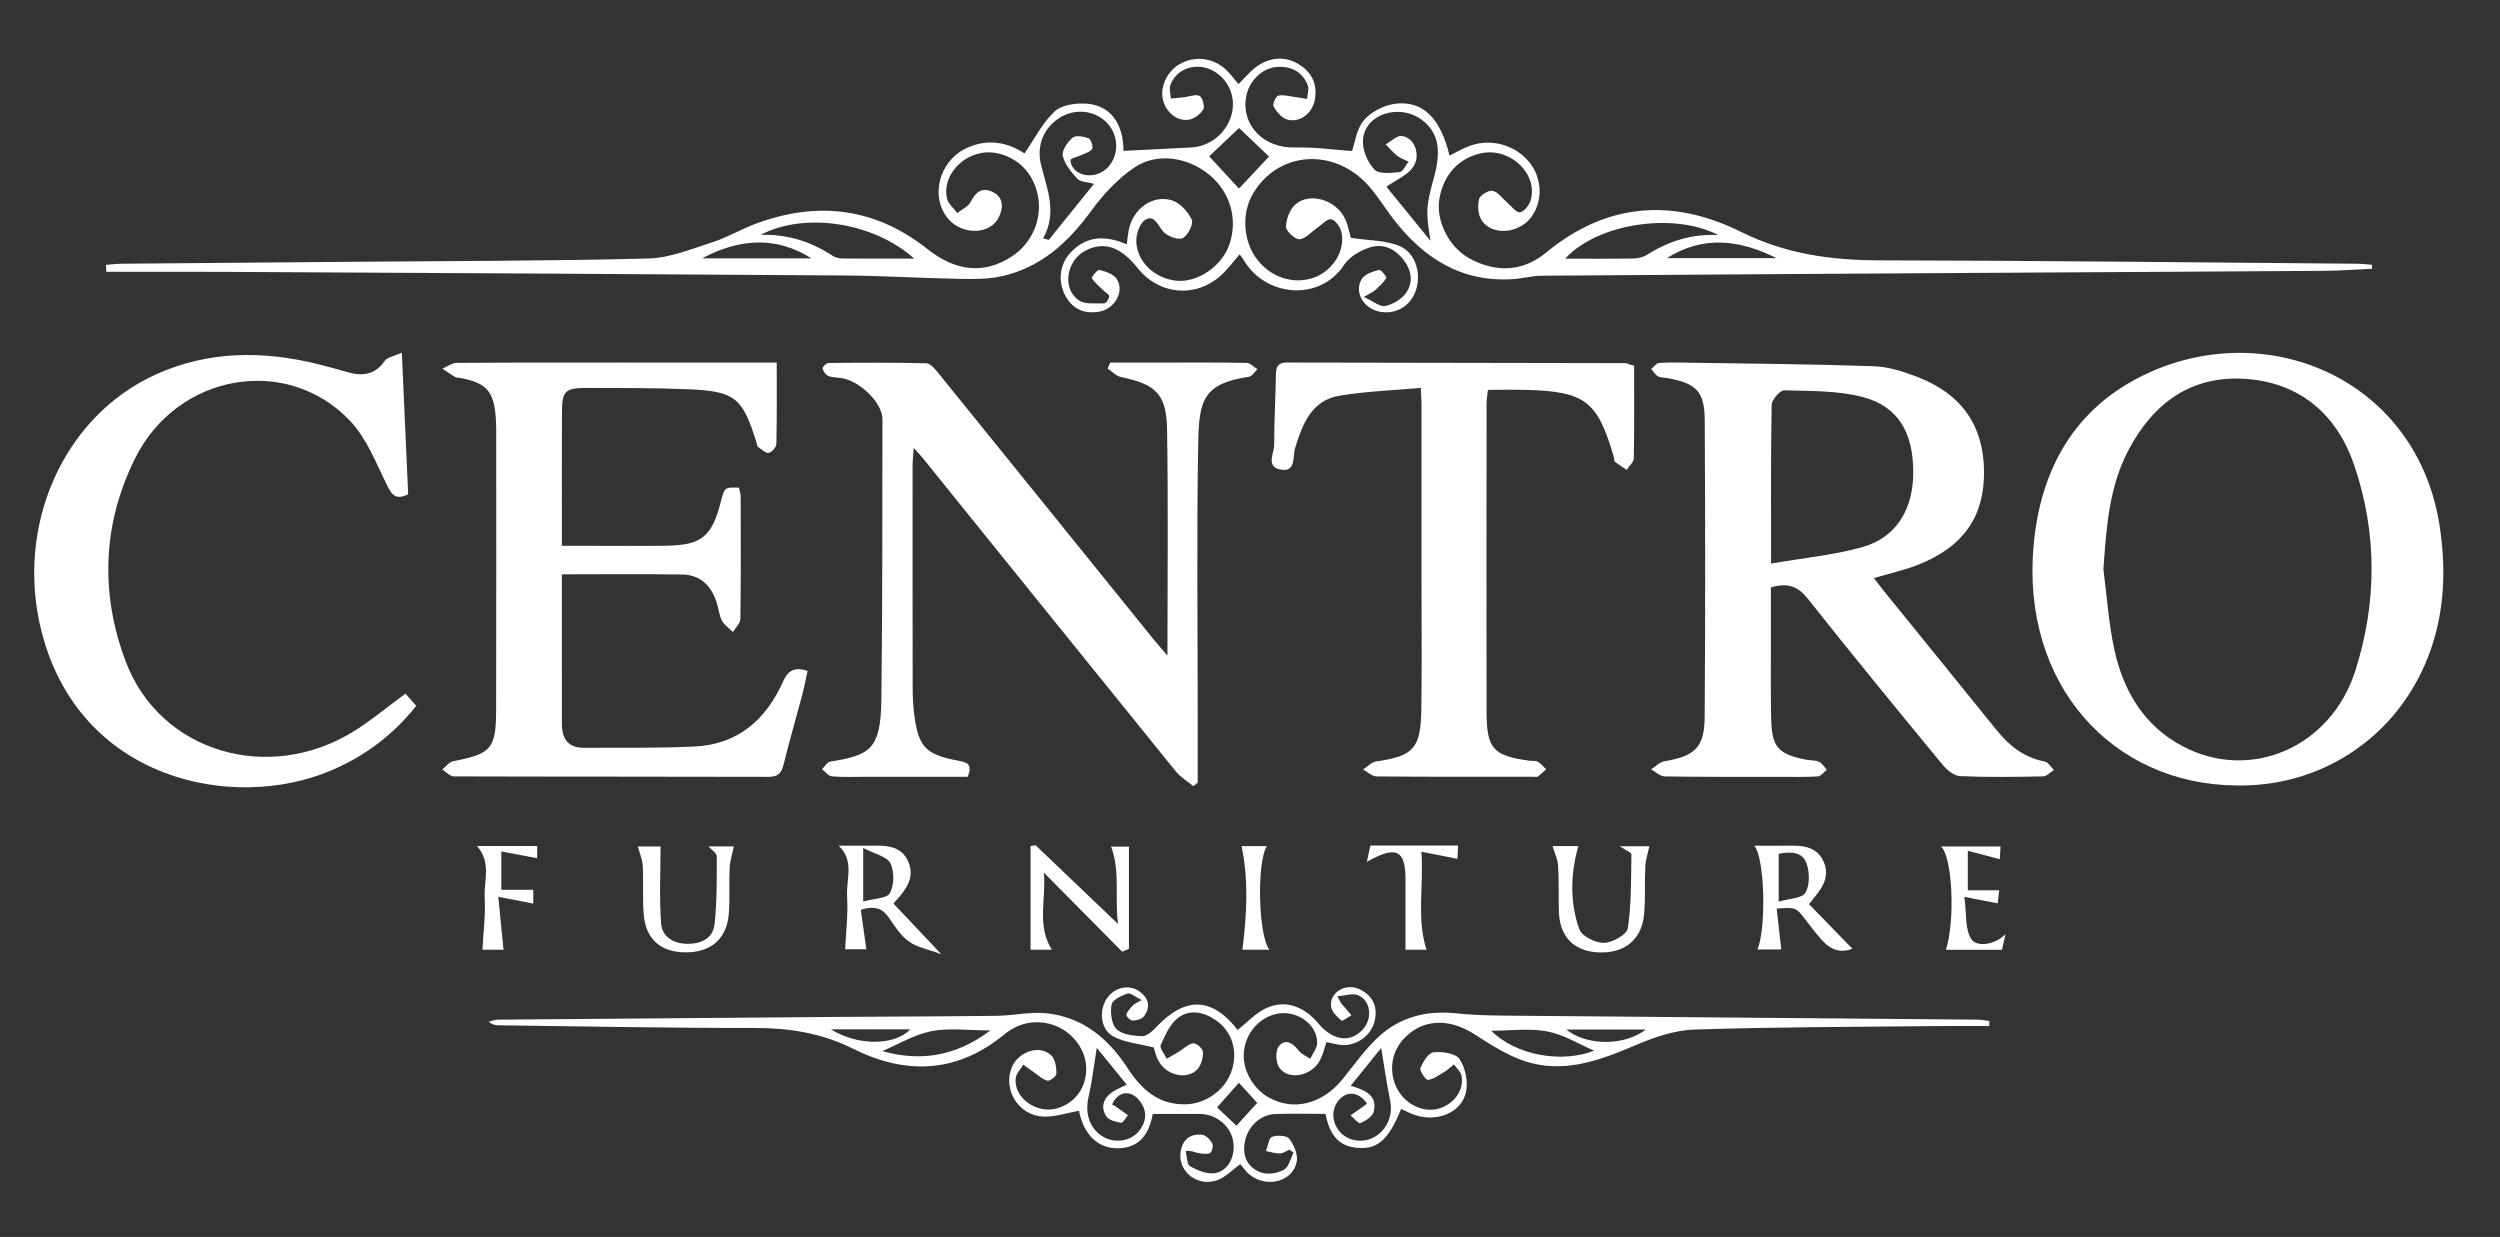
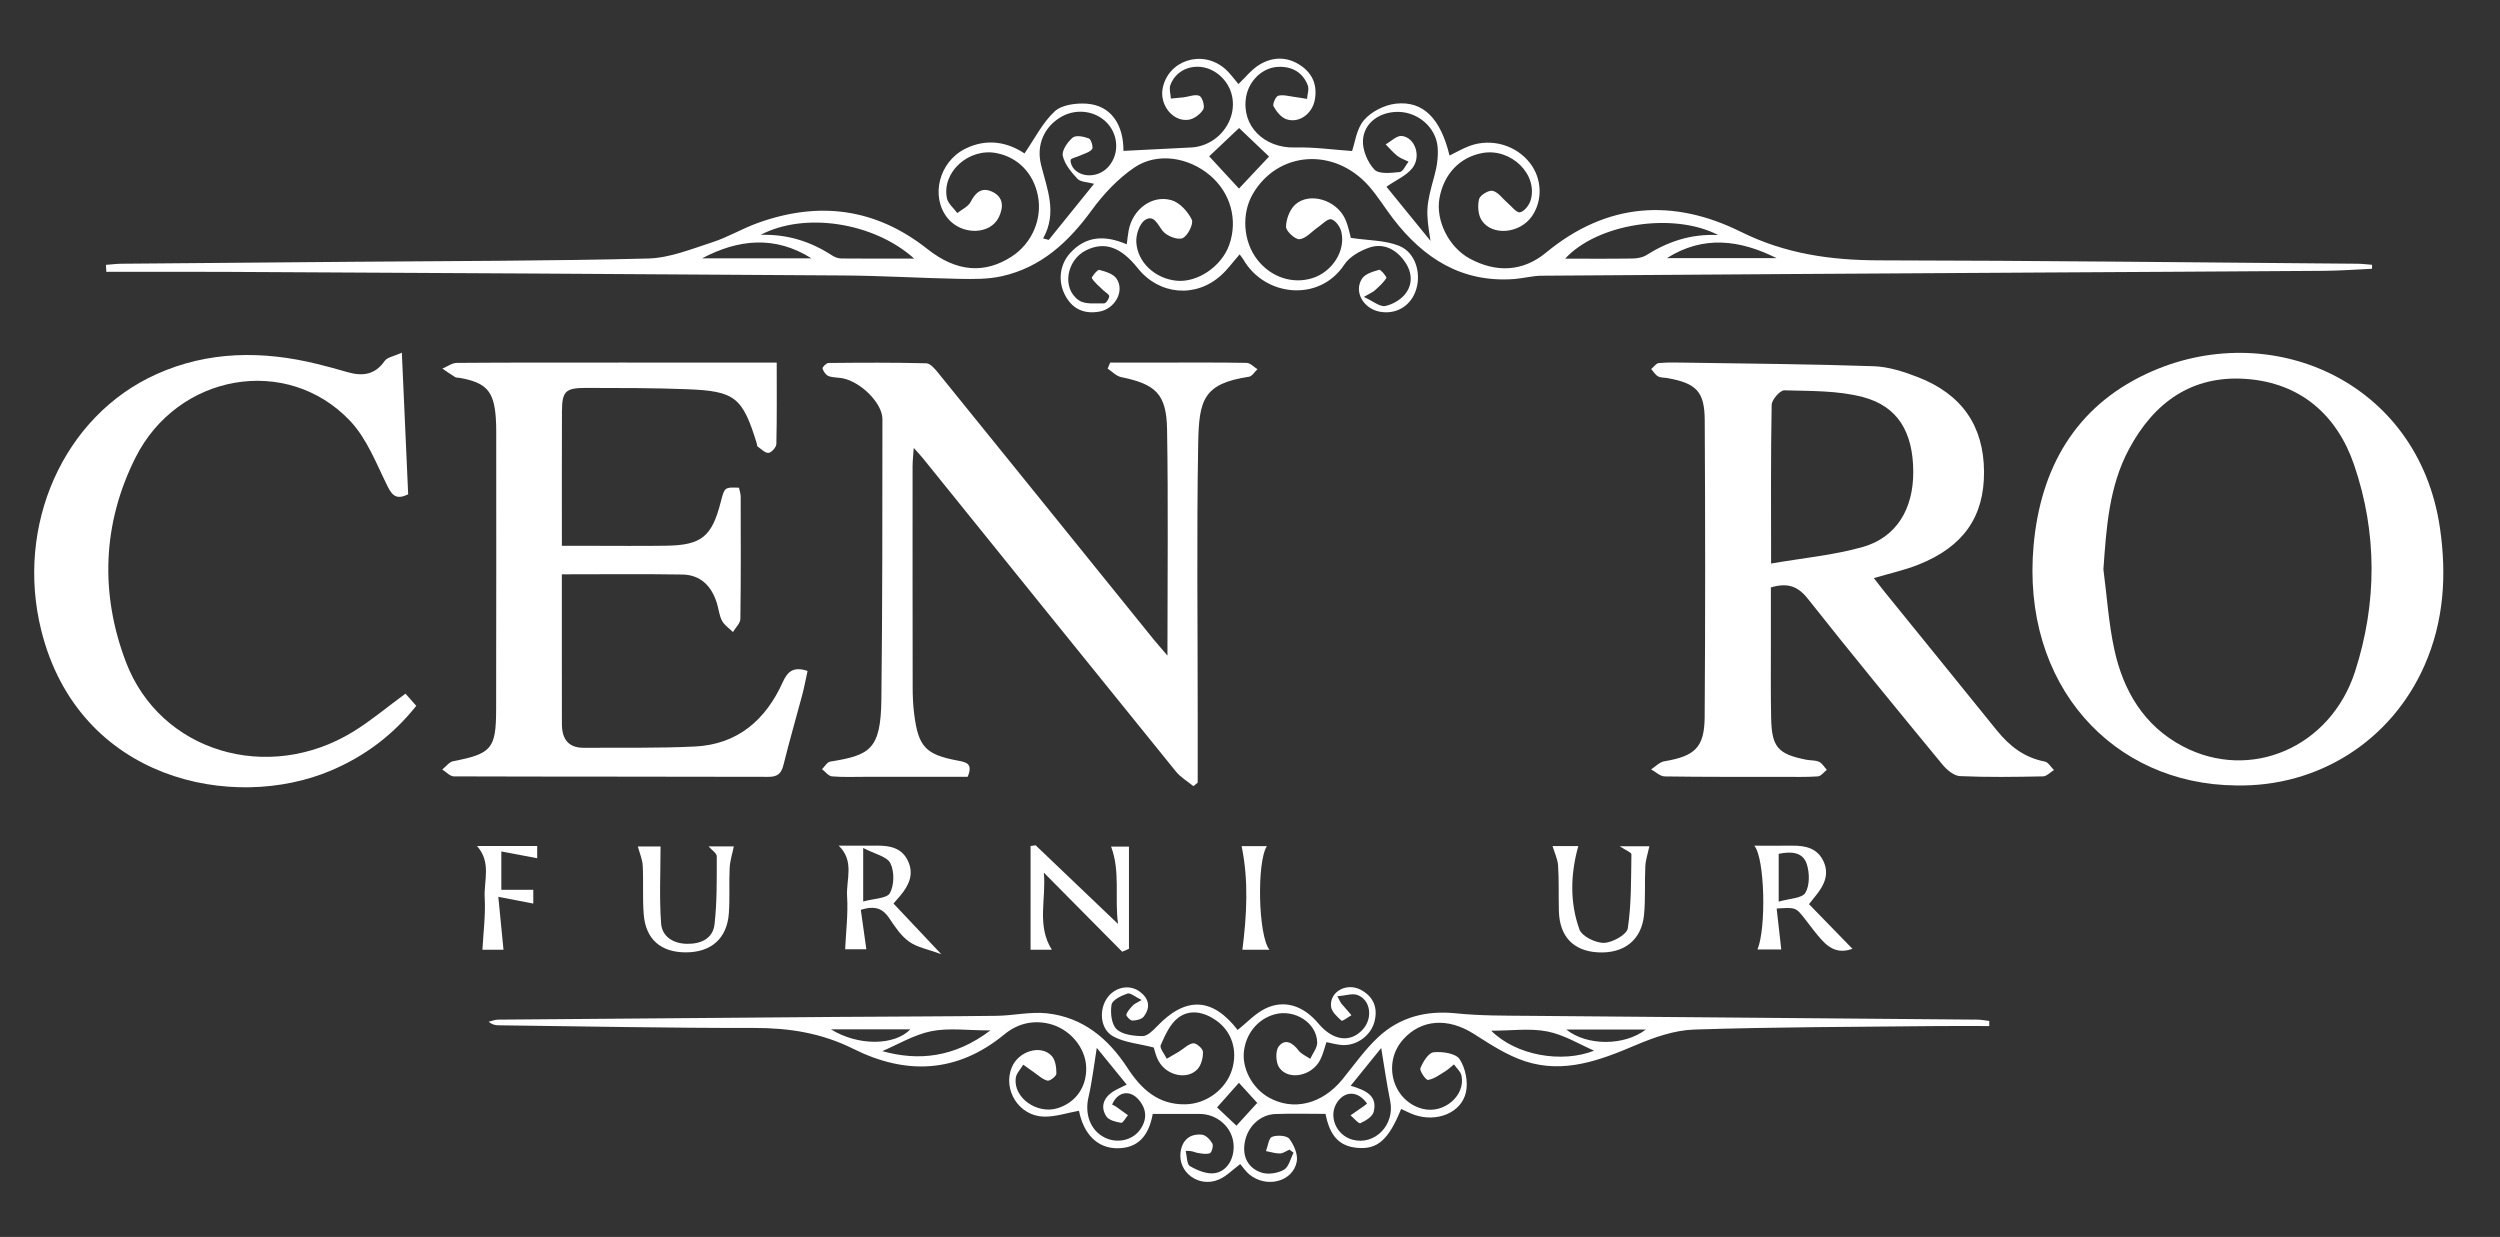
<svg xmlns="http://www.w3.org/2000/svg" version="1.1" id="Layer_1" x="0px" y="0px" width="261.644px" height="129.452px" viewBox="0 0 261.644 129.452" enable-background="new 0 0 261.644 129.452" xml:space="preserve">
  <rect x="0" y="0" width="261.644" height="129.452" fill="#333333" stroke="none" />
  <path fill="#FFFFFF" d="M196.113,60.501c0.417,0.533,0.781,1.019,1.162,1.488c3.899,4.814,7.81,9.619,11.699,14.441  c1.326,1.645,2.886,2.863,5.026,3.27c0.364,0.068,0.642,0.581,0.96,0.889c-0.38,0.232-0.757,0.656-1.142,0.663  c-2.898,0.058-5.802,0.105-8.696-0.027c-0.639-0.029-1.386-0.669-1.844-1.226c-4.732-5.747-9.459-11.499-14.076-17.339  c-1.051-1.33-2.13-1.694-3.866-1.185c0,2.013-0.002,4.097,0.001,6.181c0.003,2.503-0.027,5.004,0.028,7.506  c0.066,3.036,0.702,3.754,3.671,4.349c0.445,0.089,0.942,0.034,1.337,0.216c0.333,0.152,0.551,0.554,0.82,0.843  c-0.312,0.24-0.61,0.662-0.938,0.684c-1.246,0.087-2.5,0.048-3.75,0.048c-4.094-0.001-8.188,0.019-12.282-0.044  c-0.477-0.007-0.947-0.48-1.42-0.737c0.455-0.291,0.878-0.759,1.367-0.843c3.218-0.543,4.216-1.439,4.237-4.661  c0.072-10.348,0.063-20.697,0.006-31.045c-0.017-3.007-0.887-3.854-3.886-4.4c-0.335-0.062-0.719-0.027-0.998-0.182  c-0.291-0.164-0.483-0.502-0.718-0.765c0.264-0.22,0.513-0.603,0.794-0.628c0.959-0.082,1.93-0.058,2.896-0.042  c6.534,0.104,13.069,0.148,19.598,0.373c1.551,0.053,3.141,0.568,4.61,1.137c4.634,1.795,6.906,5.129,6.935,9.9  c0.028,4.7-2.147,7.85-6.857,9.726C199.34,59.669,197.792,60.003,196.113,60.501 M185.357,58.979  c3.378-0.586,6.559-0.874,9.579-1.729c3.538-1.001,5.315-3.974,5.301-7.87c-0.015-4.111-1.578-6.847-5.26-7.821  c-2.628-0.696-5.477-0.628-8.234-0.708c-0.447-0.012-1.315,0.981-1.326,1.521C185.317,47.71,185.357,53.05,185.357,58.979" />
  <path fill="#FFFFFF" d="M141.375,24.895c1.871,0.283,3.596,0.242,5.063,0.837c1.78,0.726,2.386,3.057,1.673,4.853  c-0.608,1.531-2.085,2.341-3.709,2.037c-1.709-0.32-2.735-2.084-1.864-3.45c0.322-0.502,1.149-0.751,1.798-0.933  c0.174-0.048,0.825,0.758,0.761,0.858c-0.31,0.492-0.774,0.894-1.212,1.296c-0.192,0.175-0.454,0.276-1.147,0.683  c0.975,0.444,1.682,1.063,2.241,0.948c0.798-0.162,1.706-0.705,2.172-1.364c0.789-1.11,0.58-2.382-0.273-3.479  c-0.927-1.195-2.202-1.749-3.604-1.258c-0.965,0.337-2.05,0.958-2.589,1.778c-2.599,3.949-8.315,3.346-10.549-0.53  c-0.106-0.184-0.25-0.347-0.397-0.55c-0.681,0.776-1.242,1.556-1.938,2.187c-2.662,2.413-6.487,2.067-8.722-0.737  c-1.783-2.239-3.486-2.829-5.414-1.875c-2.056,1.018-2.56,3.995-0.754,5.233c0.657,0.451,1.753,0.305,2.65,0.32  c0.185,0.003,0.517-0.48,0.524-0.744c0.004-0.203-0.399-0.414-0.616-0.625c-0.419-0.41-0.895-0.787-1.201-1.27  c-0.063-0.099,0.591-0.913,0.777-0.865c0.649,0.168,1.467,0.414,1.807,0.911c0.886,1.294-0.155,3.176-1.813,3.46  c-1.489,0.254-2.693-0.201-3.478-1.555c-0.865-1.493-0.717-3.317,0.458-4.596c1.654-1.8,3.643-1.865,5.906-0.896  c0.072-0.535,0.112-1.006,0.201-1.468c0.417-2.178,2.416-3.733,4.469-3.154c0.863,0.242,1.729,1.194,2.137,2.043  c0.208,0.431-0.441,1.728-0.978,1.939c-0.535,0.211-1.668-0.244-2.077-0.768c-0.541-0.695-0.918-1.737-1.844-1.131  c-0.578,0.378-0.952,1.529-0.91,2.306c0.119,2.142,1.979,3.808,4.183,4.041c2.208,0.233,4.748-1.487,5.546-3.758  c0.919-2.61,0.142-5.43-2-7.254c-2.232-1.902-5.517-2.46-7.918-0.841c-1.731,1.168-3.258,2.803-4.499,4.506  c-2.43,3.334-5.297,5.967-9.4,6.881c-1.417,0.315-2.931,0.302-4.396,0.274c-4.032-0.077-8.062-0.325-12.094-0.354  c-21.613-0.153-43.226-0.262-64.837-0.378c-4.126-0.022-8.251-0.003-12.377-0.003c-0.014-0.244-0.029-0.487-0.043-0.73  c0.547-0.041,1.093-0.112,1.64-0.118c8.076-0.073,16.153-0.136,24.229-0.204c10.294-0.087,20.591-0.08,30.881-0.342  c2.252-0.058,4.51-0.989,6.707-1.698c1.613-0.519,3.101-1.418,4.698-1.999c6.421-2.333,12.376-1.601,17.828,2.712  c3.063,2.423,6.01,2.601,8.821,0.771c2.111-1.374,3.21-3.923,2.735-6.348c-0.461-2.363-2.093-4.039-4.354-4.473  c-2.888-0.553-5.73,1.999-5.169,4.725c0.117,0.569,0.711,1.037,1.085,1.553c0.479-0.383,1.146-0.673,1.399-1.17  c0.528-1.035,1.203-1.575,2.291-1.045c1.171,0.572,1.147,1.618,0.662,2.639c-0.892,1.876-3.903,1.921-5.366,0.107  c-1.815-2.25-0.91-5.878,1.832-7.254c2.334-1.171,4.519-0.652,6.216,0.483c1.063-1.542,1.883-3.215,3.158-4.401  c0.742-0.69,2.229-0.882,3.348-0.806c2.527,0.174,3.867,2.171,3.847,4.941c2.362-0.119,4.733-0.235,7.102-0.359  c1.906-0.099,3.603-1.435,4.165-3.266c0.514-1.67-0.019-3.382-1.374-4.429c-1.77-1.367-4.253-0.815-4.98,1.158  c-0.152,0.41,0.026,0.941,0.053,1.418c0.442-0.043,0.886-0.077,1.327-0.128c0.568-0.066,1.232-0.356,1.669-0.15  c0.309,0.145,0.578,1.11,0.39,1.42c-0.304,0.499-0.966,1-1.537,1.078c-1.647,0.231-3.049-1.56-2.709-3.292  c0.571-2.91,4.081-4.075,6.453-2.104c0.586,0.487,1.03,1.146,1.479,1.658c0.714-0.676,1.352-1.512,2.19-2.021  c1.404-0.852,2.923-0.879,4.344,0.095c1.257,0.863,1.723,2.083,1.46,3.563c-0.266,1.486-1.662,2.503-2.987,2.043  c-0.549-0.189-1.036-0.809-1.336-1.35c-0.127-0.23,0.231-1.039,0.492-1.107c0.521-0.133,1.129,0.053,1.698,0.125  c0.44,0.056,0.877,0.138,1.315,0.209c0.037-0.479,0.236-1.022,0.079-1.425c-0.534-1.374-1.664-1.989-3.1-1.931  c-1.642,0.068-3.062,1.446-3.353,3.137c-0.52,3.017,1.874,5.391,5.112,5.301c1.997-0.055,4.003,0.237,5.976,0.371  c0.301-0.85,0.458-2.313,1.248-3.233c0.761-0.889,2.132-1.583,3.31-1.72c2.892-0.334,4.71,1.558,5.643,5.427  c0.71-0.344,1.39-0.751,2.121-1.017c2.279-0.824,4.841-0.07,6.294,1.796c1.27,1.631,1.354,3.918,0.206,5.575  c-1.259,1.815-4.177,2.102-5.266,0.412c-0.371-0.577-0.434-1.529-0.261-2.215c0.102-0.407,1.018-0.957,1.426-0.858  c0.584,0.141,1.034,0.824,1.551,1.263c0.432,0.365,0.938,1.049,1.301,0.984c0.443-0.082,0.963-0.741,1.114-1.25  c0.805-2.716-2.052-5.493-5.029-4.958c-2.374,0.426-4.059,2.195-4.511,4.734c-0.416,2.336,0.976,5.13,3.171,6.319  c2.792,1.509,5.576,1.362,7.984-0.626c6.362-5.256,13.293-5.698,20.401-2.173c4.662,2.313,9.419,2.973,14.5,2.982  c16.665,0.027,33.328,0.219,49.993,0.354c0.519,0.003,1.038,0.071,1.557,0.111c-0.003,0.14-0.005,0.277-0.008,0.417  c-1.668,0.075-3.336,0.201-5.006,0.214c-10.067,0.073-20.136,0.12-30.205,0.181c-17.231,0.102-34.464,0.205-51.696,0.331  c-0.955,0.007-1.905,0.272-2.863,0.346c-5.473,0.407-9.482-2.154-12.679-6.317c-0.865-1.126-1.604-2.357-2.542-3.416  c-3.617-4.083-9.506-3.666-12.13,0.812c-1.221,2.086-1.027,4.988,0.464,6.903c1.416,1.82,3.666,2.576,5.746,1.931  c2.089-0.649,3.533-2.878,3.038-4.877c-0.127-0.511-0.618-1.194-1.053-1.287c-0.388-0.085-0.937,0.522-1.401,0.843  c-0.64,0.438-1.24,1.173-1.913,1.243c-0.453,0.047-1.422-0.843-1.415-1.305c0.011-0.8,0.395-1.824,0.985-2.341  c1.497-1.311,4.263-0.468,5.182,1.487C141.117,23.631,141.255,24.486,141.375,24.895 M149.714,25.208  c-0.516-3.164-0.466-3.647,0.414-6.836c0.265-0.964,0.42-2.02,0.328-3.006c-0.191-2.046-2.035-3.61-4.061-3.656  c-1.932-0.046-3.635,1.092-3.751,2.956c-0.063,1.029,0.485,2.331,1.203,3.084c0.474,0.497,1.753,0.346,2.649,0.255  c0.338-0.034,0.614-0.708,0.917-1.09c-0.394-0.196-0.833-0.334-1.171-0.6c-0.448-0.351-0.817-0.802-1.221-1.209  c0.567-0.313,1.17-0.94,1.692-0.877c1.401,0.166,2.071,2.18,1.074,3.397c-0.626,0.764-1.65,1.202-2.685,1.917  C146.585,21.364,148.149,23.287,149.714,25.208 M114.499,19.238c-0.72-0.199-1.415-0.184-1.731-0.523  c-0.65-0.696-1.345-1.527-1.539-2.408c-0.121-0.555,0.504-1.456,1.042-1.909c0.326-0.274,1.17-0.112,1.688,0.093  c0.243,0.096,0.483,0.947,0.334,1.123c-0.303,0.353-0.87,0.483-1.332,0.698c-0.318,0.146-0.886,0.249-0.91,0.429  c-0.043,0.317,0.162,0.763,0.409,1.006c0.922,0.911,2.583,0.76,3.515-0.264c1.264-1.383,1.09-3.613-0.379-4.872  c-1.265-1.086-3.136-1.224-4.606-0.339c-1.701,1.022-2.559,2.892-2.032,4.995c0.633,2.534,1.713,5,0.215,7.68  c0.195,0.054,0.39,0.109,0.585,0.162C111.305,23.193,112.852,21.278,114.499,19.238 M179.822,24.6  c-4.676-2.433-12.636-1.216-16.018,2.471c2.467,0,4.761,0.021,7.055-0.015c0.486-0.008,1.043-0.101,1.442-0.353  C174.542,25.296,176.937,24.458,179.822,24.6 M95.68,27.065c-4.268-3.832-11.512-4.896-16.065-2.486  c2.849-0.082,5.261,0.717,7.48,2.161c0.271,0.175,0.627,0.308,0.945,0.312C90.456,27.077,92.872,27.065,95.68,27.065   M129.667,19.736c1.053-1.122,2.172-2.312,3.149-3.353c-1.1-1.047-2.177-2.072-3.136-2.985c-1.005,0.952-2.086,1.973-3.129,2.961  C127.537,17.428,128.622,18.604,129.667,19.736 M84.928,27.038c-3.813-2.402-7.64-2.018-11.452,0H84.928z M185.937,27.018  c-3.82-1.912-7.653-2.428-11.49,0H185.937z" />
  <path fill="#FFFFFF" d="M234.014,82.202c-12.899-0.112-22.518-10.523-21.178-25.169c0.736-8.046,4.358-14.411,11.781-17.9  c12.86-6.045,28.486,0.679,30.74,16.108c0.718,4.914,0.428,9.747-1.599,14.37C250.295,77.513,242.651,82.384,234.014,82.202   M220.137,59.587c0.369,2.808,0.548,5.657,1.149,8.415c0.941,4.32,3.114,7.971,7.147,10.099c7.059,3.728,15.476,0.148,18.048-7.841  c2.304-7.159,2.325-14.509-0.111-21.622c-1.784-5.207-5.611-8.579-11.317-8.982c-5.665-0.398-9.62,2.464-12.229,7.329  C220.717,50.913,220.448,55.221,220.137,59.587" />
  <path fill="#FFFFFF" d="M122.182,68.612c0-8.233,0.091-15.965-0.04-23.692c-0.063-3.695-1.193-4.712-4.813-5.456  c-0.508-0.105-0.938-0.582-1.404-0.887c0.087-0.209,0.174-0.419,0.261-0.63h5.585c2.901,0.002,5.802-0.024,8.702,0.032  c0.38,0.007,0.753,0.431,1.128,0.661c-0.292,0.272-0.556,0.739-0.883,0.789c-4.788,0.722-5.238,2.418-5.318,7.009  c-0.166,9.44-0.05,18.884-0.051,28.326v7.145c-0.15,0.123-0.301,0.245-0.452,0.368c-0.615-0.506-1.337-0.926-1.829-1.533  c-8.839-10.912-17.65-21.845-26.469-32.772c-0.237-0.293-0.5-0.565-0.97-1.093c-0.055,0.834-0.119,1.367-0.12,1.9  c-0.003,7.736-0.004,15.472,0.01,23.209c0.001,0.908,0.041,1.822,0.155,2.721c0.434,3.447,1.18,4.266,4.591,4.899  c0.93,0.172,1.57,0.344,1.009,1.693c-3.485,0-7.054,0-10.623-0.002c-1.195,0-2.394,0.055-3.581-0.046  c-0.364-0.031-0.693-0.49-1.038-0.754c0.284-0.272,0.536-0.739,0.855-0.79c4.155-0.671,5.296-1.245,5.357-6.506  c0.115-9.781,0.103-19.563,0.109-29.346c0-1.645-2.22-3.858-4.127-4.26c-0.499-0.104-1.044-0.062-1.509-0.238  c-0.283-0.109-0.547-0.485-0.629-0.794c-0.036-0.136,0.397-0.574,0.622-0.577c3.411-0.034,6.825-0.056,10.235,0.033  c0.432,0.012,0.918,0.603,1.259,1.023c7.515,9.277,15.012,18.567,22.515,27.854C121.101,67.364,121.501,67.813,122.182,68.612" />
  <path fill="#FFFFFF" d="M81.289,37.946c0,2.978,0.029,5.752-0.038,8.522c-0.007,0.337-0.51,0.904-0.817,0.93  c-0.364,0.027-0.771-0.409-1.144-0.667c-0.07-0.047-0.055-0.214-0.088-0.322c-1.494-4.833-2.257-5.481-7.304-5.675  c-3.521-0.136-7.047-0.131-10.571-0.135c-2.151-0.003-2.506,0.358-2.515,2.452c-0.021,4.599-0.007,9.197-0.007,14.072  c1.037,0,1.977,0,2.918,0c2.673-0.001,5.346,0.031,8.019-0.01c3.681-0.058,4.763-0.954,5.689-4.577  c0.396-1.548,0.396-1.548,1.906-1.494c0.06,0.298,0.178,0.615,0.18,0.933c0.01,4.264,0.03,8.529-0.032,12.795  c-0.007,0.463-0.506,0.919-0.777,1.379c-0.39-0.387-0.891-0.715-1.141-1.177c-0.29-0.536-0.344-1.195-0.524-1.793  c-0.547-1.81-1.688-3.019-3.642-3.051c-4.13-0.066-8.263-0.021-12.6-0.021c0,2.731,0,5.442,0,8.155  c0.001,2.501,0.004,5.004,0.006,7.506c0.001,1.548,0.647,2.51,2.319,2.496c3.861-0.029,7.728,0.051,11.581-0.134  c4.495-0.215,7.44-2.788,9.228-6.767c0.505-1.122,1.153-1.625,2.583-1.143c-0.182,0.822-0.339,1.684-0.563,2.529  c-0.64,2.416-1.346,4.815-1.942,7.242c-0.224,0.913-0.563,1.315-1.585,1.312c-10.975-0.034-21.95-0.009-32.924-0.048  c-0.408,0-0.813-0.47-1.22-0.72c0.38-0.3,0.725-0.787,1.147-0.869c4.006-0.781,4.484-1.292,4.493-5.401  c0.021-9.725,0.011-19.449,0.01-29.172c0-0.455-0.014-0.911-0.045-1.364c-0.198-2.796-0.996-3.678-3.764-4.179  c-0.168-0.029-0.366-0.005-0.501-0.087c-0.454-0.276-0.886-0.587-1.327-0.885c0.503-0.208,1.005-0.594,1.51-0.598  c5.743-0.044,11.486-0.032,17.229-0.034C70.263,37.946,75.489,37.946,81.289,37.946" />
  <path fill="#FFFFFF" d="M42.056,36.911c0.236,5.287,0.448,10.038,0.662,14.824c-1.13,0.545-1.622,0.235-2.144-0.815  c-1.178-2.367-2.167-5.006-3.933-6.871c-6.592-6.958-18.046-4.979-22.473,3.865c-3.45,6.891-3.71,14.208-0.994,21.358  c3.587,9.44,14.893,12.785,23.814,7.288c1.826-1.124,3.483-2.523,5.447-3.966c0.302,0.342,0.666,0.753,1.13,1.277  c-2.458,3.083-5.404,5.275-8.91,6.765C24.388,85,8.247,81.669,4.324,65.998C1.569,54.986,6.646,43.533,16.37,39.162  c5.447-2.449,11.128-2.473,16.857-1.064c1.048,0.257,2.089,0.545,3.125,0.845c1.558,0.451,2.878,0.312,3.906-1.165  C40.533,37.384,41.234,37.289,42.056,36.911" />
-   <path fill="#FFFFFF" d="M171.024,38.256c0,3.233,0.027,6.467-0.035,9.701c-0.007,0.409-0.478,0.809-0.735,1.214  c-0.415-0.278-0.844-0.537-1.233-0.845c-0.103-0.082-0.069-0.325-0.117-0.489c-1.713-5.873-2.995-6.864-9.167-7.031  c-1.297-0.036-2.596-0.005-4.012-0.005c-0.058,0.552-0.142,0.982-0.142,1.412c-0.008,10.751-0.021,21.503-0.003,32.254  c0.007,3.906,0.687,4.64,4.524,5.151c0.281,0.037,0.615-0.029,0.837,0.1c0.331,0.194,0.586,0.52,0.873,0.789  c-0.288,0.259-0.559,0.542-0.872,0.763c-0.115,0.082-0.333,0.017-0.503,0.017c-5.461,0.002-10.921,0.022-16.382-0.029  c-0.469-0.003-0.934-0.475-1.401-0.73c0.454-0.29,0.879-0.77,1.365-0.839c3.9-0.564,4.671-1.342,4.732-5.432  c0.069-4.664,0.016-9.33,0.017-13.995c0.001-5.974,0.004-11.945,0.001-17.919c0-0.444-0.037-0.891-0.075-1.754  c-2.892,0.264-5.711,0.363-8.473,0.816c-2.978,0.49-3.895,2.964-4.686,5.495c-0.273,0.874,0.144,2.604-1.587,2.229  c-1.483-0.322-0.592-1.703-0.596-2.586c-0.013-2.445,0.145-4.889,0.18-7.332c0.012-0.83,0.226-1.272,1.146-1.269  c11.831,0.029,23.662,0.041,35.494,0.063c0.101,0,0.202,0.083,0.303,0.127C170.66,38.174,170.842,38.215,171.024,38.256" />
  <path fill="#FFFFFF" d="M120.643,116.583c-0.426,2.36-1.596,3.593-3.708,3.591c-2.076-0.002-3.52-1.458-4.013-3.925  c-1.24,0.22-2.478,0.649-3.702,0.613c-2.591-0.079-4.281-2.805-3.337-5.136c0.696-1.72,3.052-2.45,4.192-1.208  c0.388,0.424,0.489,1.219,0.484,1.843c-0.001,0.267-0.673,0.797-0.93,0.737c-0.517-0.123-0.961-0.562-1.429-0.88  c-0.375-0.257-0.74-0.528-1.109-0.792c-0.273,0.467-0.728,0.913-0.788,1.407c-0.252,2.065,2.241,3.817,4.389,3.148  c1.904-0.594,3.048-2.231,2.987-4.274c-0.061-2.099-1.759-4.082-3.939-4.577c-1.732-0.394-3.309,0.041-4.642,1.139  c-4.938,4.059-10.287,4.25-15.786,1.503c-3.315-1.655-6.713-2.193-10.365-2.188c-8.928,0.014-17.855-0.17-26.783-0.279  c-0.327-0.003-0.652-0.063-1.02-0.372c0.322-0.076,0.644-0.216,0.966-0.219c11.884-0.104,23.77-0.198,35.654-0.286  c5.514-0.041,11.03-0.044,16.544-0.114c1.755-0.022,3.534-0.45,5.256-0.262c3.763,0.407,6.435,2.641,8.448,5.735  c1.432,2.204,3.216,3.847,6.049,3.789c2.217-0.042,4.251-1.575,4.88-3.629c0.614-2.006-0.013-3.998-1.666-5.154  c-1.264-0.884-2.749-1.207-3.977-0.267c-0.848,0.647-1.363,1.817-1.816,2.845c-0.143,0.323,0.399,0.95,0.628,1.437  c0.431-0.25,0.865-0.496,1.291-0.754c0.496-0.303,0.959-0.797,1.481-0.865c0.316-0.041,1.006,0.559,1.017,0.884  c0.019,0.609-0.169,1.384-0.567,1.818c-1.062,1.158-3.207,0.7-4.064-0.822c-0.325-0.576-0.455-1.264-0.515-1.436  c-1.601-0.414-3.08-0.518-4.254-1.17c-1.387-0.77-1.513-2.837-0.571-4.088c0.808-1.074,2.277-1.366,3.315-0.62  c1,0.718,1.215,1.657,0.458,2.641c-0.221,0.286-0.785,0.412-1.193,0.414c-0.223,0.001-0.672-0.48-0.627-0.623  c0.111-0.363,0.425-0.674,0.696-0.971c0.141-0.155,0.367-0.233,0.904-0.557c-0.663-0.32-1.17-0.78-1.486-0.674  c-0.638,0.218-1.575,0.671-1.659,1.153c-0.145,0.833-0.015,2.056,0.521,2.571c0.602,0.579,1.781,0.715,2.713,0.73  c0.502,0.007,1.092-0.57,1.51-1.011c3.016-3.167,5.813-3.048,8.451,0.37c0.946-0.753,1.799-1.691,2.856-2.221  c1.989-0.996,4.016-0.344,5.585,1.531c1.521,1.819,3.343,2.071,4.65,0.642c1.068-1.168,0.848-3.068-0.529-3.606  c-0.547-0.213-1.286,0.06-2.127,0.126c0.293,0.545,0.33,0.655,0.401,0.739c0.354,0.417,0.716,0.83,1.075,1.242  c-0.36,0.204-0.943,0.659-1.043,0.57c-0.456-0.405-1.036-0.935-1.094-1.47c-0.172-1.577,1.659-2.564,3.154-1.737  c1.306,0.724,1.768,1.875,1.387,3.327c-0.374,1.422-1.807,2.493-3.316,2.437c-0.558-0.021-1.11-0.196-1.707-0.308  c-0.215,0.625-0.359,1.294-0.666,1.881c-0.87,1.666-3.295,2.168-4.267,0.795c-0.372-0.524-0.427-1.739-0.067-2.217  c0.647-0.858,1.457-0.416,2.075,0.407c0.29,0.385,0.813,0.594,1.231,0.882c0.256-0.57,0.737-1.144,0.727-1.711  c-0.034-2.055-2.362-3.531-4.47-2.942c-1.727,0.484-2.961,1.963-3.194,3.826c-0.228,1.82,0.859,3.879,2.564,4.853  c2.572,1.468,5.607,0.729,7.724-1.861c1.216-1.49,2.332-3.094,3.723-4.4c2.271-2.133,5.045-2.855,8.191-2.528  c2.537,0.264,5.107,0.238,7.665,0.262c15.638,0.143,31.275,0.264,46.912,0.398c0.409,0.003,0.817,0.092,1.225,0.14  c-0.002,0.177-0.005,0.354-0.008,0.531c-1.878,0-3.757-0.017-5.635,0.003c-8.416,0.09-16.833,0.09-25.243,0.364  c-2.076,0.068-4.216,0.822-6.162,1.65c-3.733,1.589-7.485,2.987-11.529,1.67c-1.899-0.618-3.656-1.774-5.364-2.864  c-2.687-1.711-5.496-1.558-7.409,0.587c-2.208,2.476-1.087,6.452,2.045,7.255c2.199,0.563,4.5-1.366,4.07-3.465  c-0.088-0.431-0.519-0.792-0.791-1.185c-0.321,0.255-0.62,0.547-0.968,0.758c-0.563,0.342-1.136,0.776-1.749,0.867  c-0.22,0.034-0.907-0.95-0.794-1.233c0.265-0.661,0.84-1.602,1.374-1.66c0.908-0.099,2.316,0.104,2.721,0.71  c0.609,0.911,0.907,2.36,0.677,3.438c-0.469,2.193-3.05,3.208-5.394,2.401c-0.479-0.165-0.93-0.41-1.394-0.62  c-1.316,3.235-2.478,4.267-4.602,4.071c-1.902-0.175-2.871-1.279-3.313-3.555c-1.795,0-3.523-0.049-5.246,0.015  c-1.612,0.06-2.94,1.335-3.217,3.016c-0.244,1.483,0.377,2.65,1.75,3.111c0.695,0.235,1.706,0.073,2.358-0.293  c0.509-0.286,0.685-1.167,1.008-1.781c-0.143-0.109-0.286-0.22-0.428-0.329c-0.33,0.143-0.658,0.396-0.99,0.403  c-0.487,0.01-0.978-0.156-1.467-0.249c0.203-0.521,0.284-1.354,0.635-1.49c0.524-0.205,1.539-0.145,1.809,0.209  c0.489,0.642,0.92,1.65,0.776,2.389c-0.41,2.115-3.171,2.804-4.955,1.342c-0.385-0.315-0.669-0.753-0.961-1.09  c-0.764,0.563-1.436,1.282-2.263,1.628c-2.08,0.872-4.281-0.771-3.978-2.896c0.18-1.253,0.981-1.938,2.237-1.807  c0.403,0.041,0.863,0.522,1.085,0.921c0.133,0.237-0.06,0.945-0.259,1.017c-0.399,0.143-0.91,0.032-1.362-0.048  c-0.251-0.044-0.477-0.235-1.165-0.187c0.137,0.548,0.104,1.391,0.444,1.587c0.762,0.439,1.751,0.856,2.572,0.741  c1.422-0.199,2.205-1.768,1.958-3.305c-0.262-1.636-1.752-2.884-3.496-2.898C123.959,116.573,122.339,116.583,120.643,116.583   M143.074,115.505c-0.924-1.347-2.297-1.373-3.125-0.15c-0.96,1.418-0.131,3.452,1.599,3.922c2.343,0.635,4.452-1.557,3.949-4.036  c-0.373-1.841-0.632-3.702-0.944-5.558c-0.907,1.121-2.008,2.481-3.196,3.949c1.601,0.47,2.836,1.049,2.408,2.733  c-0.127,0.499-0.845,0.94-1.391,1.184c-0.184,0.083-0.677-0.526-1.029-0.821c0.456-0.317,0.911-0.632,1.366-0.948  C142.8,115.717,142.886,115.647,143.074,115.505 M114.786,109.665c-0.281,1.723-0.48,3.484-0.874,5.199  c-0.4,1.749,0.202,3.438,1.704,4.192c1.275,0.639,2.875,0.31,3.681-0.798c0.764-1.051,0.739-2.13-0.089-3.126  c-0.934-1.124-2.238-0.902-2.818,0.468c0.141,0.075,0.293,0.136,0.426,0.228c0.415,0.29,0.822,0.589,1.232,0.886  c-0.24,0.283-0.522,0.828-0.711,0.797c-0.551-0.09-1.28-0.266-1.547-0.669c-0.611-0.923-0.345-1.864,0.577-2.517  c0.428-0.303,0.936-0.496,1.551-0.812C116.749,112.078,115.666,110.746,114.786,109.665 M103.652,107.841  c-2.396,0-4.357-0.288-6.185,0.082c-1.824,0.371-3.513,1.401-5.129,2.086C96.119,111.06,99.865,110.698,103.652,107.841   M156.069,107.872c2.6,2.602,7.403,3.419,10.766,2.089c-1.483-0.637-3.115-1.657-4.879-2.009  C160.125,107.589,158.167,107.872,156.069,107.872 M127.374,115.897c0.831,0.782,1.619,1.524,2.031,1.914  c0.762-0.836,1.462-1.604,2.163-2.374c0.135,0.141,0.27,0.283,0.404,0.422c-0.781-0.857-1.562-1.715-2.31-2.536  C128.915,114.164,128.177,114.995,127.374,115.897 M163.927,107.752c2.183,1.737,6.088,1.711,8.317,0H163.927z M86.966,107.729  c2.85,1.759,6.653,1.714,8.305,0H86.966z" />
  <path fill="#FFFFFF" d="M108.388,88.468c2.811,2.684,5.623,5.367,8.624,8.233c-0.37-2.762,0.254-5.499-0.727-8.095h1.869v10.695  c-0.237,0.101-0.474,0.203-0.71,0.303c-2.734-2.76-5.468-5.52-8.201-8.28c0.273,2.723-0.776,5.523,0.841,8.075h-2.227V88.54  C108.033,88.516,108.21,88.492,108.388,88.468" />
  <path fill="#FFFFFF" d="M189.325,94.627c1.564,1.607,3.107,3.194,4.549,4.676c-1.208,0.419-2.18,0.216-3.239-0.955  c-0.608-0.673-1.145-1.412-1.704-2.13c-0.982-1.263-0.979-1.267-2.99-1.132c0.16,1.424,0.319,2.83,0.482,4.286h-2.49  c0.932-2.26,0.772-9.548-0.33-10.864c1.411,0,2.703,0.01,3.994-0.002c1.388-0.014,2.636,0.279,3.263,1.676  c0.589,1.311,0.064,2.432-0.753,3.463C189.898,93.909,189.688,94.173,189.325,94.627 M186.154,89.361v5.001  c1.109-0.329,2.429-0.332,2.788-0.919c0.469-0.771,0.45-2.093,0.149-3.018C188.677,89.153,187.433,89.09,186.154,89.361" />
  <path fill="#FFFFFF" d="M90.09,95.218c0.194,1.386,0.382,2.725,0.579,4.131h-2.217c0.081-1.818,0.32-3.691,0.202-5.541  c-0.112-1.742,0.808-3.688-0.879-5.304c1.389,0,2.692,0.006,3.994-0.002c1.375-0.01,2.636,0.231,3.275,1.64  c0.627,1.385,0.065,2.534-0.817,3.591c-0.178,0.213-0.362,0.419-0.717,0.829c1.547,1.64,3.065,3.249,5,5.299  c-1.383-0.511-2.516-0.707-3.36-1.306c-0.85-0.604-1.488-1.562-2.08-2.455C92.409,95.106,91.616,94.742,90.09,95.218 M90.34,94.348  c1.108-0.312,2.489-0.308,2.798-0.882c0.454-0.841,0.476-2.263,0.048-3.122c-0.354-0.708-1.628-0.958-2.846-1.597V94.348z" />
  <path fill="#FFFFFF" d="M74.157,88.579h2.644c-0.159,0.782-0.401,1.514-0.437,2.256c-0.079,1.587,0.032,3.184-0.085,4.766  c-0.196,2.631-1.858,4.075-4.514,4.071c-2.599-0.003-4.183-1.364-4.393-3.962c-0.137-1.692-0.016-3.406-0.104-5.105  c-0.034-0.663-0.324-1.311-0.512-2.016h2.376c0,2.673-0.139,5.377,0.057,8.058c0.1,1.355,1.242,2.098,2.681,2.13  c1.477,0.034,2.741-0.543,2.911-2.037c0.27-2.354,0.232-4.746,0.235-7.12C75.017,89.299,74.502,88.979,74.157,88.579" />
  <path fill="#FFFFFF" d="M162.484,88.547h2.696c-0.817,2.94-0.901,5.895,0.119,8.725c0.261,0.722,1.697,1.429,2.574,1.405  c0.88-0.022,2.389-0.865,2.488-1.521c0.384-2.546,0.336-5.16,0.379-7.75c0.003-0.191-0.552-0.392-1.229-0.839h3.107  c-0.153,0.727-0.387,1.401-0.422,2.087c-0.086,1.699,0.03,3.416-0.138,5.107c-0.263,2.641-2.113,4.063-4.836,3.909  c-2.554-0.145-3.999-1.655-4.073-4.308c-0.045-1.591,0.018-3.185-0.083-4.771C163.021,89.906,162.688,89.235,162.484,88.547" />
-   <path fill="#FFFFFF" d="M205.583,93.865c0.252,1.793,0.042,3.487,0.779,4.483c0.544,0.734,2.333,0.604,3.527-0.574  c-0.12,0.533-0.241,1.066-0.369,1.629h-5.862c0.972-3.029,0.698-9.706-0.518-10.814h6.229c-0.027,0.496-0.054,0.978-0.074,1.336  c-1.082-0.288-2.102-0.557-3.348-0.887v4.134h3.284c-0.058,0.492-0.122,1.051-0.158,1.369  C207.975,94.328,207.021,94.144,205.583,93.865" />
-   <path fill="#FFFFFF" d="M143.052,90.197c0.167-0.77,0.271-1.245,0.371-1.705h9.177c-0.028,0.598-0.05,1.063-0.065,1.393  c-1.217-0.24-2.326-0.46-3.772-0.746c0.247,3.617-0.513,6.973,0.526,10.256h-2.193v-6.078c0-0.396,0.001-0.793,0.002-1.19  C147.107,88.96,146.161,88.436,143.052,90.197" />
  <path fill="#FFFFFF" d="M49.92,88.54h6.3v1.279c-1.226-0.232-2.383-0.451-3.753-0.708v4.01h3.345v1.445  c-1.139-0.221-2.18-0.422-3.66-0.708c0.206,2.087,0.372,3.791,0.543,5.536H50.49c0.095-1.822,0.34-3.641,0.237-5.44  C50.627,92.196,51.452,90.256,49.92,88.54" />
  <path fill="#FFFFFF" d="M132.856,99.396h-2.829c0.458-3.622,0.666-7.222-0.082-10.845h2.651  C131.519,90.142,131.671,97.917,132.856,99.396" />
</svg>